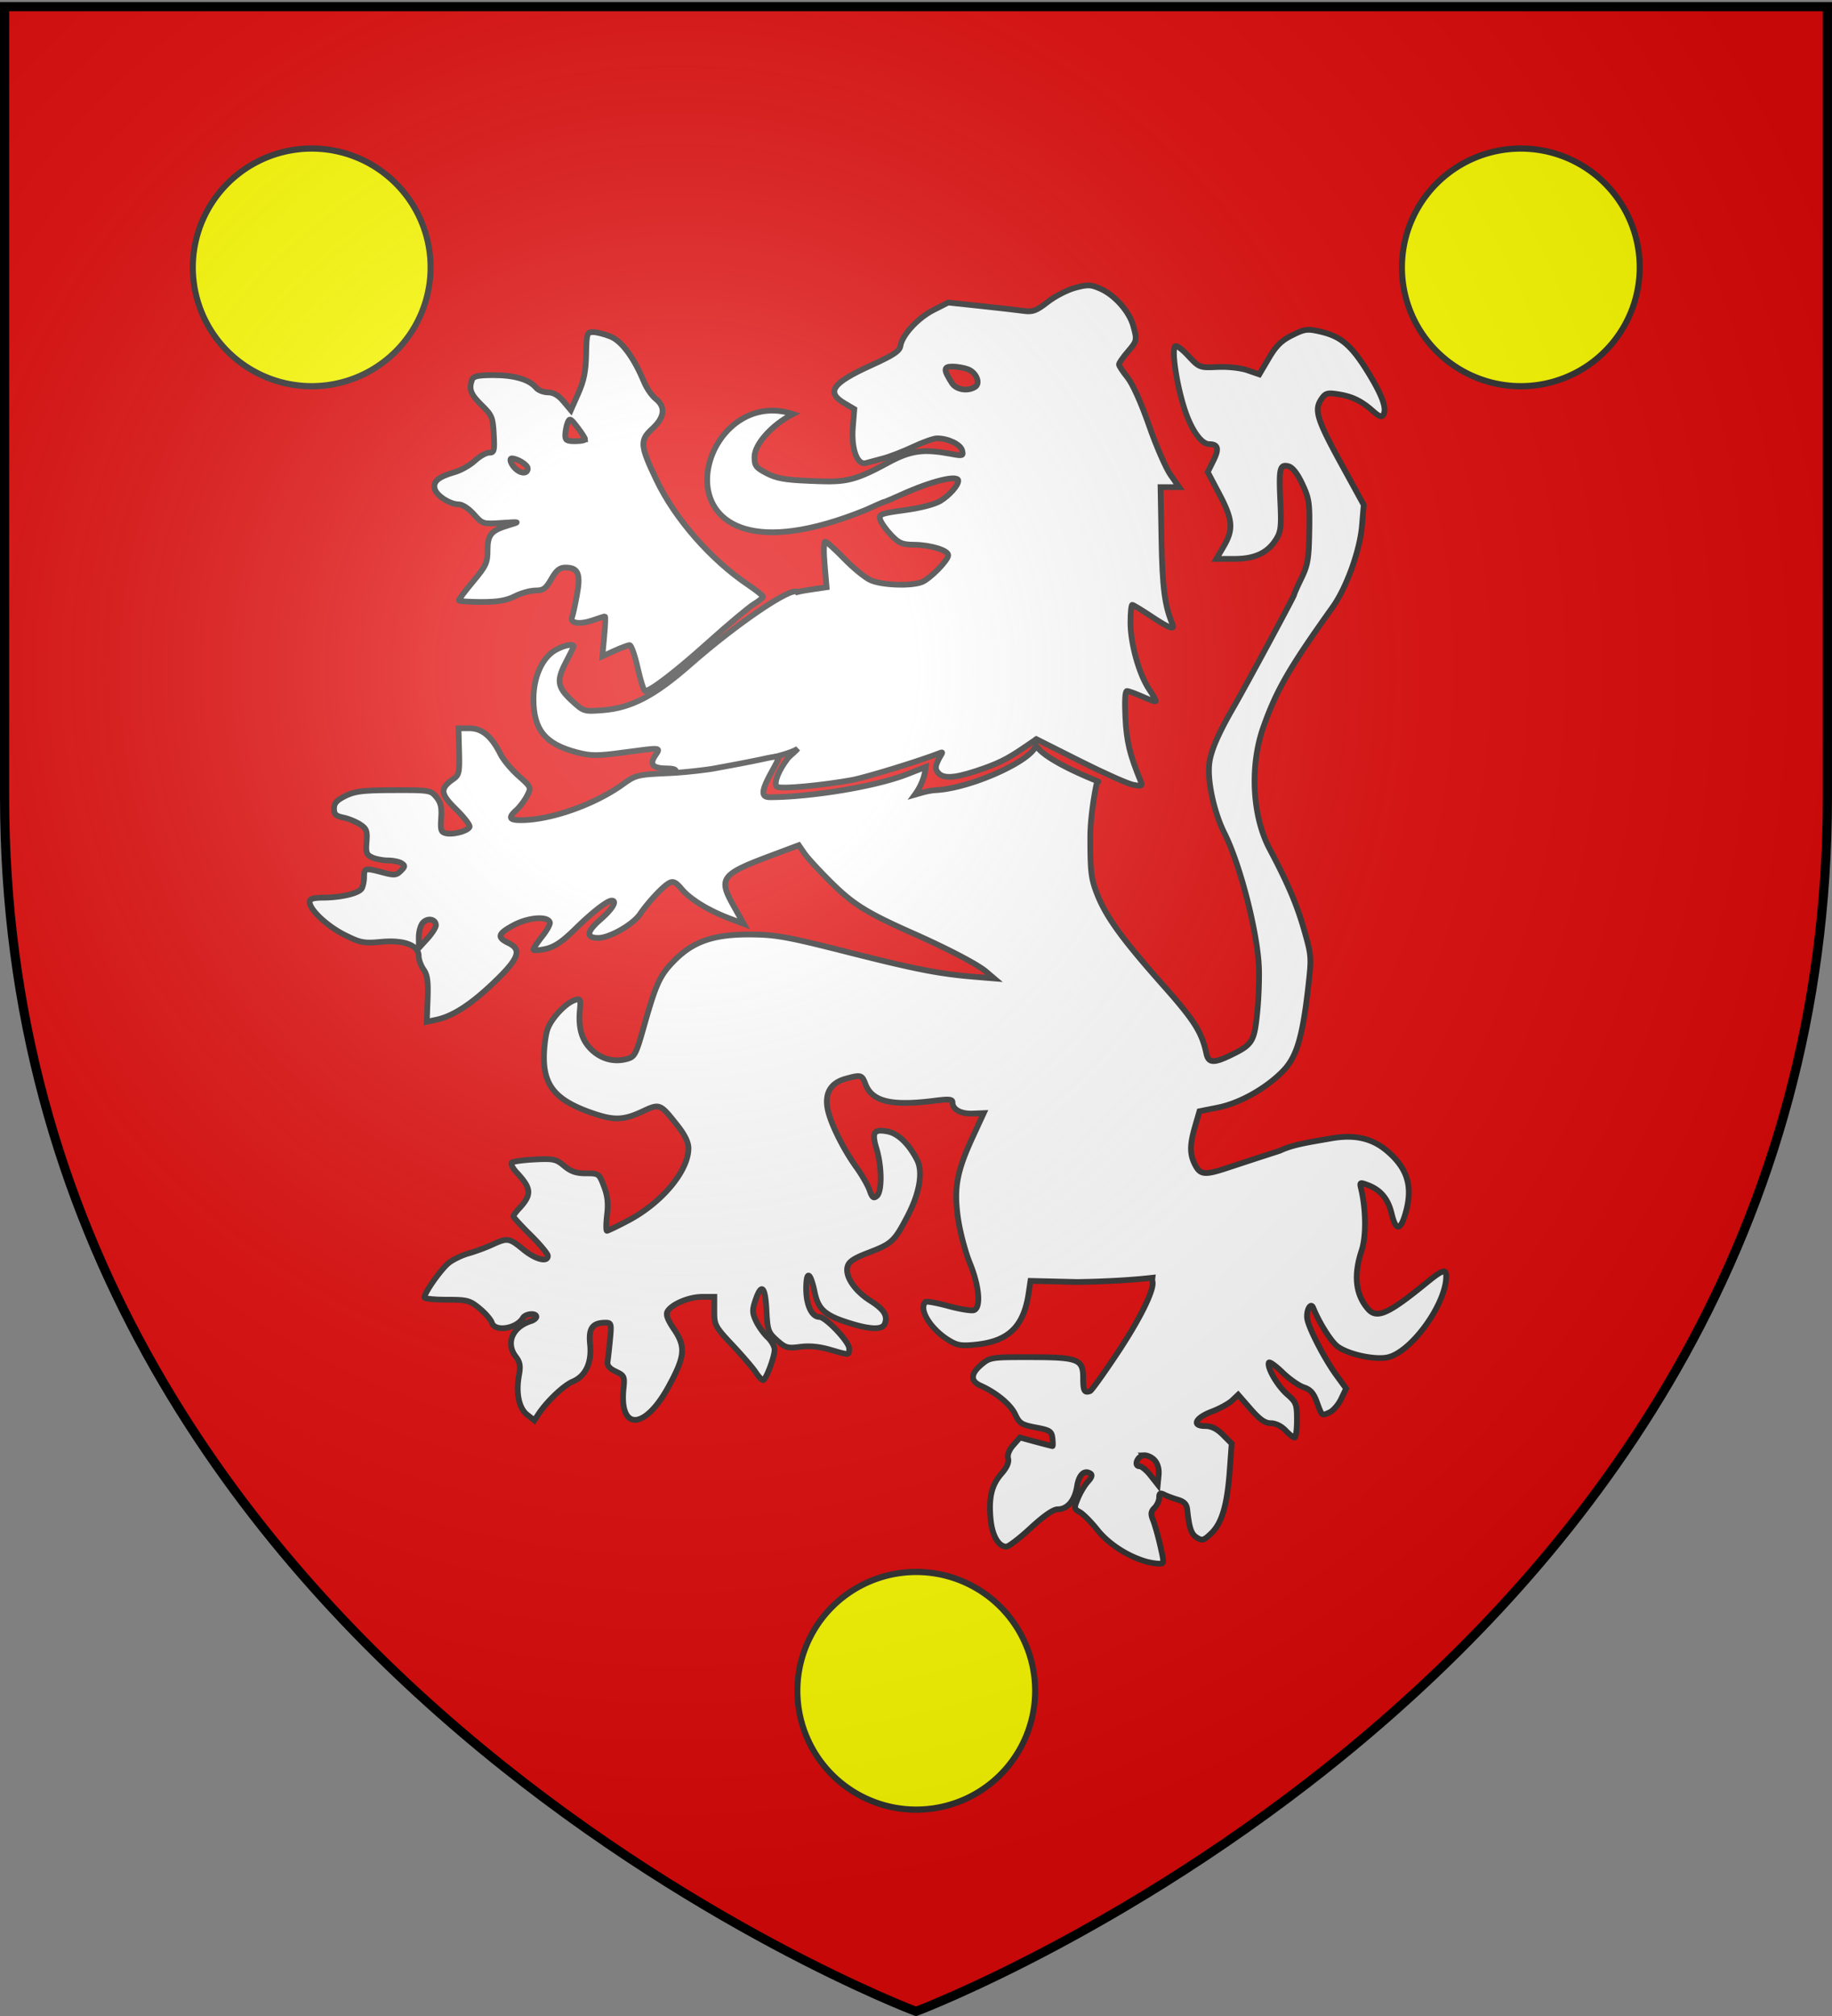
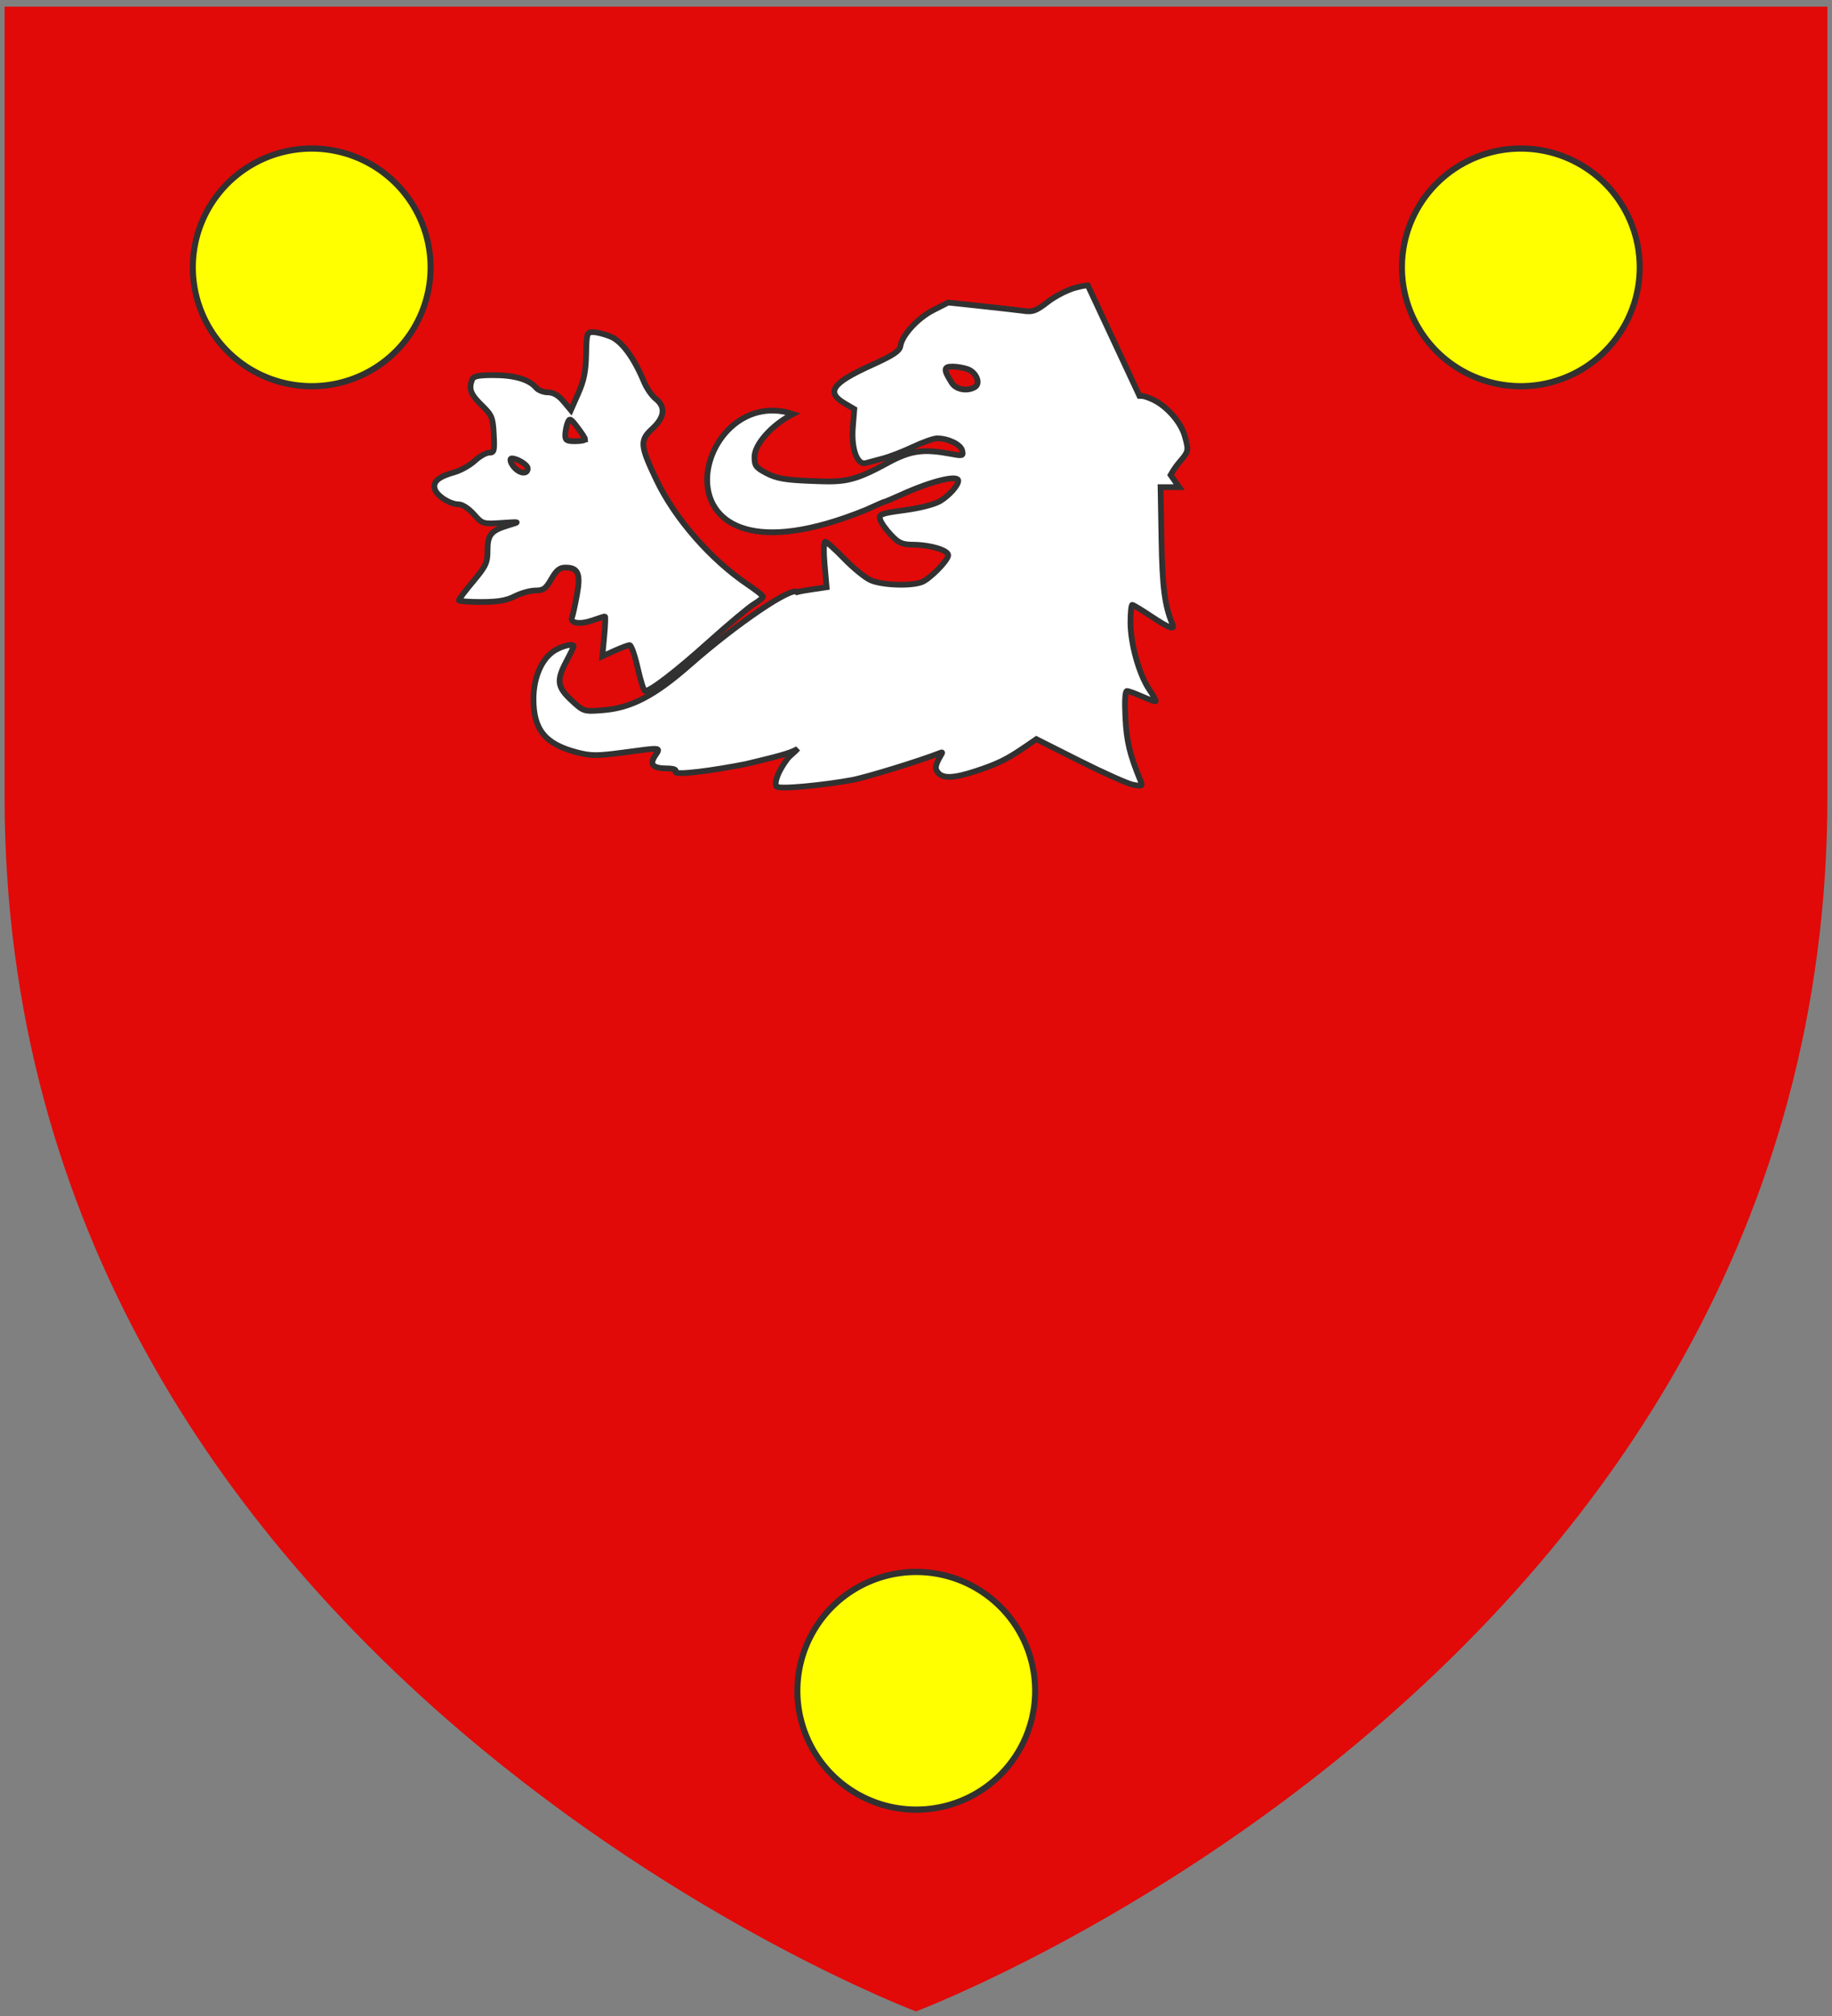
<svg xmlns="http://www.w3.org/2000/svg" xmlns:xlink="http://www.w3.org/1999/xlink" width="600" height="660" version="1.0">
  <rect width="100%" height="100%" fill="#808080" stroke="none" />
  <defs>
    <radialGradient xlink:href="#a" id="c" cx="221.445" cy="226.331" r="300" fx="221.445" fy="226.331" gradientTransform="matrix(1.353 0 0 1.349 -77.63 -85.747)" gradientUnits="userSpaceOnUse" />
    <linearGradient id="a">
      <stop offset="0" style="stop-color:white;stop-opacity:.314" />
      <stop offset=".19" style="stop-color:white;stop-opacity:.251" />
      <stop offset=".6" style="stop-color:#6b6b6b;stop-opacity:.125" />
      <stop offset="1" style="stop-color:black;stop-opacity:.125" />
    </linearGradient>
  </defs>
  <g style="display:inline">
    <path d="M300 658.5s298.5-112.32 298.5-397.772V2.176H1.5v258.552C1.5 546.18 300 658.5 300 658.5z" style="fill:#e20909;fill-opacity:1;fill-rule:evenodd;stroke:none" />
  </g>
  <g style="fill:#fff">
-     <path d="M709.844-95.813c-3.194.065-6.876.862-12.375 2.313-7.835 2.067-20.23 8.43-27.563 14.156-11.109 8.675-15.01 10.188-23.343 9-5.5-.784-24.773-2.989-42.844-4.906l-32.875-3.5-14.657 7.438c-15.562 7.886-31.247 24.913-32.906 35.718-.793 5.167-6.895 9.2-29.562 19.5-38.565 17.524-44.81 26.546-26.031 37.625l9.687 5.719-1.469 18.313c-1.704 21.232 4.408 37.883 12.969 35.406 2.668-.772 10.29-2.814 16.938-4.531 6.648-1.718 20.148-6.934 30-11.594 9.851-4.66 20.605-8.468 23.906-8.469 10.91-.004 23.405 5.958 24.968 11.938 1.437 5.493.73 5.743-10.437 3.656-27.561-5.151-40.267-3.936-63.75 8.906-35.97 19.67-44.103 19.23-78.781 17.813-23.223-.95-31.983-2.536-41.563-7.532C379.401 85.548 378 83.673 378 74.844c0-12.467 17.405-32.11 38.317-42.662-100.189-33.095-151.428 186.472 72.59 95.38 9.93-4.583 18.588-8.343 19.218-8.343.63 0 7.922-3.081 16.219-6.844 29.917-13.568 56.5-20.047 56.5-13.781 0 4.623-8.903 14.645-17.844 20.094-5.535 3.372-19.809 7.068-35.344 9.156-23.62 3.174-25.943 4.05-24.625 9.094.8 3.06 5.608 9.957 10.688 15.343 7.999 8.482 11.106 9.83 23.187 9.969 16.514.19 33.938 5.54 33.938 10.438 0 5.08-18.342 23.739-26.344 26.78-11.205 4.261-40.414 3.048-51.313-2.124-5.475-2.599-17.223-12.22-26.093-21.406-8.87-9.188-17.273-16.72-18.688-16.72-1.476 0-1.727 9.663-.594 22.657l1.97 22.656-13.75 2.031c-6.76.993-11.76 1.82-15.532 2.813-.033-.043-.053-.085-.094-.125-5.534-5.534-60.057 31.452-106.5 72.25-35.644 31.312-58.75 43.321-87.343 45.469-18.42 1.383-18.675 1.316-30.72-9.875-14.335-13.32-15.176-19.89-5-39.031 3.93-7.39 7.157-14.017 7.157-14.72 0-3.15-10.81-.75-18.906 4.188C166.279 275.346 158 294.286 158 315.75c0 30.634 11.626 44.872 43.281 53.094 13.982 3.631 20.025 3.652 45.688.219 39.54-5.29 37.744-5.47 32.031 3.25-5.849 8.926-2.212 12.493 12.75 12.562 5.566.026 8.727 1.224 7.688 2.906-2.98 4.823 40.529-1.437 70.24-7.37 29.657-7.15 43.66-10.476 51.282-15.031-.828 1.285-8.373 7.536-9.772 9.37-9.015 11.82-13.912 23.865-11.375 27.969 2.118 3.427 48.133-1.38 75.263-6.353 13.92-2.552 68.695-19.395 87.594-26.937 4.562-1.821.88 1.319-2.139 7.946-2.638 5.79-2.588 8.33.25 11.75 4.947 5.96 15.736 5.506 37.469-1.625 21.359-7.008 30.83-11.629 47.906-23.313l12.438-8.5 43.281 21.75c23.803 11.972 47.66 22.62 53.031 23.657 8.81 1.7 9.548 1.357 7.532-3.563-10.994-26.818-14.035-39.519-15.22-63.312-.833-16.758-.267-26.438 1.563-26.438 1.588 0 8.47 2.513 15.282 5.563 6.812 3.05 12.772 5.133 13.28 4.625.51-.509-2.339-5.756-6.343-11.656-10.053-14.814-18.719-45.688-18.719-66.688 0-9.652.801-17.563 1.782-17.563.98 0 9.493 5.152 18.906 11.438 17.654 11.789 23.752 14.072 21.156 7.875-7.812-18.647-10.12-36.496-10.969-84.313l-.937-52.125h18.531l-8.531-12.156c-4.688-6.678-14.344-28.82-21.438-49.219-7.725-22.213-16.303-41.337-21.406-47.687-4.686-5.83-8.531-11.701-8.531-13.031s3.818-6.872 8.468-12.313c9.627-11.262 9.727-11.718 5.657-26.375-3.87-13.935-18.245-30.212-32.219-36.468-5.47-2.45-8.8-3.584-12.906-3.5zM575.03-15.063c4.563 0 11.51 1.207 15.407 2.688 8.455 3.215 12.84 14.023 7.156 17.625-7.385 4.68-18.814 2.765-23.063-3.875-8.54-13.347-8.45-16.438.5-16.438z" style="fill:#fff;fill-opacity:1;fill-rule:nonzero;stroke:#313131;stroke-width:5.714;stroke-linecap:square;stroke-linejoin:miter;stroke-miterlimit:4;stroke-opacity:1;stroke-dasharray:none" transform="translate(122.74 124.958) scale(.329)" />
-     <path d="M930.156-51.625c-5.061-.117-8.965 1.47-16.906 5.406-10.694 5.302-15.972 10.51-23.281 22.907l-9.438 16.03-11.781-4.062c-6.724-2.316-19.496-3.712-29.781-3.25-17.878.803-18.069.744-29.282-11.281-6.69-7.174-12.072-10.866-13.187-9.063-3.128 5.062 1.688 37.038 9.188 60.938 6.674 21.272 16.83 36.013 24.875 36.125 8.93.124 10.145 4.557 4.406 16.156l-5.782 11.656 11.563 21.907c13.45 25.537 14.235 35.14 4.281 52.125l-7.281 12.406 18-.031c20.626-.012 33.404-6.122 41.844-20 4.457-7.33 5.034-12.93 3.875-37-1.59-33.017-.558-37.458 8.125-35.188 4.054 1.06 8.864 7.216 13.75 17.625 6.84 14.57 7.471 18.826 6.968 47.438-.478 27.223-1.547 33.425-7.875 46.406-4.017 8.242-7.28 15.654-7.28 16.469 0 1.495-47.85 90.238-60.063 111.406-15.159 26.271-22.515 43.144-24.219 55.531-2.394 17.405 4.432 49.316 15.094 70.532 15.107 30.062 32.017 95.06 34.093 131.093.634 11-.067 32.085-1.562 46.875-2.998 29.647-4.683 32.271-27.656 43.25-15.918 7.608-20.994 7.095-23-2.28-4.54-21.22-11.851-32.778-42.969-67.845-40.757-45.928-56.92-68.217-65.75-90.75-6.046-15.427-6.844-22.076-6.844-56.75 0-21.6 5.525-51.525 7.036-55.5 10.22 3.375-51.112-18.572-61.3-35.995-1.936 14.353-63.473 42.903-99.83 44.839-7.743.412-17.625 3.733-20.611 4.567 6.749-9.244 9.898-18.488 10.942-27.732l-16.835 6.594c-34.26 13.775-101.345 23.571-138.277 23.571-9.182 0-8.762-6.283 1.625-25.125 6.625-12.016 8.752-15.958 4.786-15.37-13.65 2.022-6.318 1.707-62.464 11.964-5.211.952-26.788 3.788-44.603 4.594-31.265 1.413-32.873 1.779-45.969 11.187-27.932 20.067-71.509 35.426-100.937 35.563-12.182.056-13.303-2.423-4.688-10.22 3.304-2.99 7.99-9.264 10.406-13.937 4.369-8.447 4.305-8.554-8.53-20-7.101-6.33-15.148-16-17.876-21.5-8.774-17.692-18.345-25.719-30.719-25.719H83.344l.625 23c.546 20.647-.04 23.435-5.531 27.282-13.84 9.694-13.43 14.63 2.374 30.187 8.044 7.918 14.135 15.815 13.563 17.531-1.36 4.081-16.244 8.147-23.531 6.438-4.916-1.153-5.567-3.25-4.75-15.125.724-10.53-.397-15.477-4.75-20.844-5.537-6.825-6.799-7.041-42.375-6.937-30.505.089-38.618 1.054-48.125 5.719-8.715 4.275-11.407 7.267-11.407 12.625 0 5.62 1.847 7.398 9.22 8.906 5.067 1.036 12.571 4.084 16.687 6.781 6.513 4.268 7.364 6.545 6.5 17.406-.855 10.75-.1 12.89 5.562 15.469 3.615 1.647 10.686 3.008 15.719 3.031 5.033.024 11.08 1.26 13.438 2.75 3.749 2.371 3.673 3.326-.688 7.688-4.385 4.386-6.545 4.57-17.906 1.531-17.701-4.734-18.544-4.532-18.594 4.406-.024 4.322-1.12 9.579-2.438 11.656-3.028 4.776-20.609 8.912-38.218 9-9.985.05-13.563 1.17-13.563 4.25 0 7.728 17.34 24.05 34.875 32.813 15.859 7.925 19.046 8.52 36.407 6.906 22.719-2.111 37.28 3.388 37.28 14.094 0 3.539 2.191 9.574 4.876 13.406 3.819 5.452 4.699 11.88 4.031 29.5l-.844 22.532 9.532-2.032c16.35-3.458 34.416-15.154 57.406-37.156 24.748-23.685 28.022-32.502 14.5-39.094-11.782-5.743-10.876-9.217 4.687-17.687 14.634-7.965 34.212-9.539 36.375-2.938.556 1.696-2.869 7.953-7.625 13.938C161.9 557.953 158 563.843 158 565.03c0 1.189 5.42.923 12.031-.562 8.932-2.007 16.52-7.104 29.563-19.907 16.886-16.575 31.749-28.148 36.25-28.187 5.805-.051.841 8.33-11.156 18.781-14.021 12.213-14.726 18.344-2.125 18.344 11.087 0 34.278-13.191 41.343-23.5 8.491-12.389 22.844-27.719 29.156-31.156 4.01-2.183 6.605-.932 12.438 6 8.566 10.18 26.394 21.166 47.094 29.031l14.594 5.563-10.438-18.657c-14.881-26.61-11.785-30.654 37.438-49.093l27.906-10.47 5.719 8.282c3.136 4.556 15.491 17.933 27.468 29.719 21.537 21.193 35.304 29.675 81.281 50.031 33.223 14.708 63.453 30.518 71.688 37.5l8.313 7.063-20-1.657c-35.246-2.93-58.526-7.517-127.125-24.906-59.196-15.005-70.53-17.022-95.72-17.156-35.955-.192-56.276 6.683-74.937 25.343-14.757 14.758-18.644 23.02-30.531 65-8.314 29.36-9.356 31.385-17.406 33.563-12.8 3.462-25.537-.005-35.344-9.594-9.518-9.306-13.022-21.476-11.313-39.406.994-10.417.565-11.323-4.687-9.75-9.299 2.784-23.963 18.412-27.656 29.469-1.875 5.613-3.417 18.041-3.438 27.593-.061 28.832 12.413 43.18 48.313 55.532 21.512 7.401 30.898 7.096 49.5-1.563 17.61-8.198 17.617-8.195 35.125 13.907 7.285 9.196 10.937 16.765 10.937 22.562 0 22.639-26.538 54.41-60.25 72.125-10.526 5.531-19.943 10.063-20.906 10.063-.963 0-.921-7.082.094-15.72 1.358-11.56.555-19.09-3.063-28.562-4.824-12.63-5.158-12.875-17.844-12.875-9.747 0-15.092-1.804-21.75-7.406-8.062-6.784-10.61-7.36-29.5-6.406-11.373.574-21.642 2.017-22.812 3.187-1.17 1.17 1.16 5.633 5.156 9.938 14.836 15.981 15.127 21.872 1.906 36.062-2.93 3.146-5.312 6.475-5.312 7.407 0 .931 7.728 9.326 17.156 18.656 9.429 9.33 17.125 18.611 17.125 20.625 0 6.856-12.234 3.681-24.469-6.344-14.128-11.577-15.539-11.794-31.062-4.688-6.389 2.925-16.91 6.805-23.375 8.594-6.466 1.79-15.302 6.044-19.656 9.469-7.6 5.979-24.282 29.577-24.282 34.344 0 1.264 9.975 2.281 22.188 2.281 20.496 0 23.015.683 32.687 8.656 5.764 4.751 11.296 11.175 12.282 14.282 2.947 9.285 24.512 5.939 30.843-4.782 2.57-4.35 13.407-5.307 13.407-1.187 0 1.465-2.456 3.418-5.469 4.375-18.53 5.881-25.283 21.944-14.906 35.437 4.072 5.295 4.762 9.236 3.125 18.188-3.257 17.807-.171 32.961 8.062 39.437l7.188 5.656 4.281-6.468c8.4-12.652 25.014-28.37 33.969-32.156 12.893-5.45 19.106-18.868 17.218-37.157-1.638-15.87 2.353-21.406 15.407-21.406 5.7 0 6.003 1.047 4.531 16.406-.866 9.036-1.968 19.014-2.469 22.157-.648 4.067 1.692 6.949 8.125 10 8.537 4.048 8.96 4.98 7.719 17.125-4.3 42.068 21.095 41.165 44.562-1.594 16.63-30.3 17.618-39.898 5.844-57.344-6.691-9.915-8.498-14.912-6.562-18.094 4.412-7.25 21.445-14.369 34.375-14.375H338v14.375c0 13.751.8 15.274 18.094 33.688 9.96 10.604 20.395 22.77 23.187 27.031 2.793 4.262 6.042 7.75 7.219 7.75 2.823 0 11.5-22.863 11.5-30.312 0-3.21-3.129-8.768-6.969-12.375-3.84-3.608-8.985-10.802-11.437-15.97-3.756-7.914-3.894-11.094-.875-20.155 6.074-18.234 9.971-15.11 11.187 8.968 1.034 20.468 1.682 22.396 10.438 30.219 8.468 7.567 10.662 8.184 23.125 6.531 9.147-1.213 19.07-.278 29.593 2.782 19.747 5.74 19.22 5.771 19.22-1.188 0-6.642-23.446-31.344-29.75-31.344-7.491 0-13.095-11.981-13.095-27.968 0-18.964 4.226-17.21 8.532 3.53 3.638 17.529 10.739 23.445 37.656 31.438 19.298 5.731 29.854 5.636 32.125-.281 3.076-8.017-.85-14.272-14.313-22.781-15.62-9.874-25.29-24.155-22.875-33.781 1.317-5.246 6.199-8.514 21.375-14.313 22.84-8.727 25.404-11.124 38.5-36.25 12.085-23.184 15.539-44.055 9.313-56.094-8.197-15.85-18.887-26.112-29.281-28.062-13.817-2.592-15.932.73-10.969 17.219 5.392 17.915 5.533 42.677.25 47.062-3.196 2.652-4.606 1.538-7.125-5.687-1.723-4.943-7.581-15.165-13.031-22.75-13.905-19.355-26.843-45.91-29.032-59.594-2.401-15.018 3.704-24.683 18.125-28.688 15.25-4.234 16.272-3.965 19.75 5.25 6.593 17.465 25.81 22.1 68.844 16.594 14.63-1.872 17.875-1.528 17.875 1.813 0 6.874 8.287 11.425 19.938 10.968l11.093-.437-10.875 23.531c-15.924 34.488-18.931 50.927-14.78 80.594 1.869 13.363 7.19 33.642 11.843 45.062 9.376 23.01 11.249 44.154 4.156 46.875-2.376.912-13.845-.925-25.5-4.093-11.655-3.169-21.915-5.023-22.812-4.125-7.12 7.119 4.752 26.753 23 38.03 8.598 5.315 12.683 5.982 27.156 4.47 32.655-3.414 47.552-17.893 52.531-51.094l1.844-12.313 46.844 1.125c29.982-.507 54.466-1.967 74.562-4.25a16.035 16.035 0 0 0-.093 3.188c2.792 7.276-11.48 36.637-34.97 71.969-13.417 20.182-25.555 37.114-26.968 37.625-5.762 2.082-6.969-.215-6.969-13 0-18.89-4.66-20.698-53.375-20.75-37.889-.041-39.318.17-47.843 7.343-10.884 9.158-11.208 16.351-.938 20.938 15.734 7.027 29.877 18.72 34.531 28.594 4.246 9.006 6.458 10.42 20.469 13.062 14.123 2.663 15.812 3.762 16.625 10.781.497 4.296.497 7.801 0 7.781-.497-.018-7.982-1.94-16.625-4.28l-15.719-4.282-6.656 7.594c-4.18 4.754-6.076 9.706-5.125 13.344 1 3.823-1.305 8.981-6.781 15.218-9.767 11.124-12.795 24.247-10.563 45.875 1.642 15.904 7.887 26.563 15.563 26.563 2.272 0 13.186-8.348 24.218-18.563 12.992-12.028 22.443-18.594 26.844-18.594 9.663 0 17.028-8.632 19.25-22.53 1.894-11.843 7.126-16.969 13.344-13.126 2.189 1.353 1.389 3.946-2.469 8.125-3.11 3.37-7.554 10.79-9.906 16.5-4.074 9.894-4.01 10.55 1.844 13.781 3.38 1.866 11.308 9.865 17.593 17.782 10.708 13.485 28.954 25.531 47.125 31.094 3.93 1.202 9.917 2.302 13.313 2.437 6.112.243 6.162.05 2.125-17.625-2.243-9.821-5.505-21.328-7.219-25.594-2.51-6.25-2.199-8.676 1.5-12.375 2.525-2.524 4.563-7.08 4.563-10.125 0-4.335 1.083-4.963 5-2.969 2.75 1.4 8.88 3.668 13.593 5.063 6.162 1.823 8.79 4.532 9.344 9.625 2.056 18.9 3.968 24.588 9.532 28.063 5.363 3.35 6.985 2.891 14.375-4.188 10.57-10.128 15.868-28.098 18.375-62.25l1.968-27.063-8.718-8.75c-6.042-6.041-11.491-8.718-17.72-8.718-13.703 0-9.872-8.146 6.813-14.469 7.683-2.911 16.696-7.835 20.032-10.969l6.062-5.718 12.344 14.156c9.177 10.505 14.372 14.156 20.187 14.156 4.657 0 10.54 2.876 14.532 7.125 3.69 3.929 7.796 7.156 9.093 7.156 1.298 0 2.344-7.773 2.344-17.25 0-16.007-.692-17.82-9.688-25.719-9.7-8.517-20.064-26.307-18.343-31.468.504-1.513 6.527 2.698 13.406 9.375 6.88 6.677 16.469 13.446 21.313 15.031 6.573 2.15 9.877 5.782 13 14.312 5.386 14.713 4.9 14.281 12.718 10.72 3.687-1.68 8.89-7.71 11.594-13.407l4.938-10.344-9.813-13.5c-11.183-15.363-26.294-44.305-28.688-54.937-1.862-8.273 3.182-18.42 5.844-11.75 5.81 14.554 17.724 33.49 24.063 38.218 11.065 8.254 38.794 14.031 51.093 10.657 23.788-6.527 57.125-53.467 57.125-80.407 0-7.791-3.617-6.56-20.093 6.875-37.585 30.649-48.934 35.72-57.656 25.72-12.499-14.33-14.629-33.497-6.438-58.157 4.678-14.085 4.427-41.095-.594-61.875-1.468-6.079-1.047-6.314 6.625-3.406 13.08 4.956 20.336 13.729 23.969 28.875 3.95 16.461 8.437 16.733 13.25.781 8.195-27.16 3.013-45.662-17.688-63.344-11.186-9.555-23.757-14.217-39.093-14.25-5.112-.01-10.54.5-16.313 1.5-23.82 4.13-39.087 6.404-51.5 12.344-.03.014-.064.017-.093.031l-17.844 5.781c-9.866 3.2-25.364 8.284-34.406 11.282-22.359 7.41-26.877 7-32.032-2.97-5.492-10.62-5.508-19.659-.03-38.5l4.343-14.905 18.312-3.657c21.601-4.293 47.634-18.844 64.563-36.093 13.812-14.074 19.666-33.475 25.469-84.532 3.308-29.114 3.175-30.643-4.375-56.906-7.127-24.79-16.226-46.097-34.125-79.844-17.388-32.78-19.915-82.693-6.157-121.437 13.08-36.832 25.774-58.77 68.875-119.156 13.81-19.347 27.131-56.33 29.22-81.032l1.749-20.718-21.781-39.719C938.106 38.002 935.044 28.428 942 17.812c4.207-6.42 6.02-7.022 16.781-5.375 14.153 2.167 23.21 6.534 34.782 16.72 6.694 5.892 8.854 6.569 10.625 3.405 3.466-6.194-1.743-20.023-16.375-43.5-15.822-25.385-26.307-34.199-46.157-38.78-5.016-1.159-8.463-1.837-11.5-1.907zM54.281 535.25c3.503-.17 6.563 1.911 6.563 5.656 0 2.164-3.8 8.15-8.469 13.282l-8.5 9.312-.063-10.5c-.046-5.78 1.88-12.472 4.282-14.875 1.844-1.844 4.086-2.773 6.187-2.875zm711.657 533.063c3.196-.136 7.68 1.939 10.28 4.812 3.227 3.564 4.711 8.942 4.126 14.938l-.907 9.374-7.156-9.093c-3.928-4.995-8.826-9.08-10.906-9.094-6.073-.042-2.457-9.951 3.969-10.875.2-.029.38-.053.593-.062h0z" style="fill:#fff;fill-opacity:1;fill-rule:nonzero;stroke:#313131;stroke-width:5.714;stroke-linecap:square;stroke-linejoin:miter;stroke-miterlimit:4;stroke-opacity:1;stroke-dasharray:none" transform="translate(122.74 124.958) scale(.329)" />
+     <path d="M709.844-95.813c-3.194.065-6.876.862-12.375 2.313-7.835 2.067-20.23 8.43-27.563 14.156-11.109 8.675-15.01 10.188-23.343 9-5.5-.784-24.773-2.989-42.844-4.906l-32.875-3.5-14.657 7.438c-15.562 7.886-31.247 24.913-32.906 35.718-.793 5.167-6.895 9.2-29.562 19.5-38.565 17.524-44.81 26.546-26.031 37.625l9.687 5.719-1.469 18.313c-1.704 21.232 4.408 37.883 12.969 35.406 2.668-.772 10.29-2.814 16.938-4.531 6.648-1.718 20.148-6.934 30-11.594 9.851-4.66 20.605-8.468 23.906-8.469 10.91-.004 23.405 5.958 24.968 11.938 1.437 5.493.73 5.743-10.437 3.656-27.561-5.151-40.267-3.936-63.75 8.906-35.97 19.67-44.103 19.23-78.781 17.813-23.223-.95-31.983-2.536-41.563-7.532C379.401 85.548 378 83.673 378 74.844c0-12.467 17.405-32.11 38.317-42.662-100.189-33.095-151.428 186.472 72.59 95.38 9.93-4.583 18.588-8.343 19.218-8.343.63 0 7.922-3.081 16.219-6.844 29.917-13.568 56.5-20.047 56.5-13.781 0 4.623-8.903 14.645-17.844 20.094-5.535 3.372-19.809 7.068-35.344 9.156-23.62 3.174-25.943 4.05-24.625 9.094.8 3.06 5.608 9.957 10.688 15.343 7.999 8.482 11.106 9.83 23.187 9.969 16.514.19 33.938 5.54 33.938 10.438 0 5.08-18.342 23.739-26.344 26.78-11.205 4.261-40.414 3.048-51.313-2.124-5.475-2.599-17.223-12.22-26.093-21.406-8.87-9.188-17.273-16.72-18.688-16.72-1.476 0-1.727 9.663-.594 22.657l1.97 22.656-13.75 2.031c-6.76.993-11.76 1.82-15.532 2.813-.033-.043-.053-.085-.094-.125-5.534-5.534-60.057 31.452-106.5 72.25-35.644 31.312-58.75 43.321-87.343 45.469-18.42 1.383-18.675 1.316-30.72-9.875-14.335-13.32-15.176-19.89-5-39.031 3.93-7.39 7.157-14.017 7.157-14.72 0-3.15-10.81-.75-18.906 4.188C166.279 275.346 158 294.286 158 315.75c0 30.634 11.626 44.872 43.281 53.094 13.982 3.631 20.025 3.652 45.688.219 39.54-5.29 37.744-5.47 32.031 3.25-5.849 8.926-2.212 12.493 12.75 12.562 5.566.026 8.727 1.224 7.688 2.906-2.98 4.823 40.529-1.437 70.24-7.37 29.657-7.15 43.66-10.476 51.282-15.031-.828 1.285-8.373 7.536-9.772 9.37-9.015 11.82-13.912 23.865-11.375 27.969 2.118 3.427 48.133-1.38 75.263-6.353 13.92-2.552 68.695-19.395 87.594-26.937 4.562-1.821.88 1.319-2.139 7.946-2.638 5.79-2.588 8.33.25 11.75 4.947 5.96 15.736 5.506 37.469-1.625 21.359-7.008 30.83-11.629 47.906-23.313l12.438-8.5 43.281 21.75c23.803 11.972 47.66 22.62 53.031 23.657 8.81 1.7 9.548 1.357 7.532-3.563-10.994-26.818-14.035-39.519-15.22-63.312-.833-16.758-.267-26.438 1.563-26.438 1.588 0 8.47 2.513 15.282 5.563 6.812 3.05 12.772 5.133 13.28 4.625.51-.509-2.339-5.756-6.343-11.656-10.053-14.814-18.719-45.688-18.719-66.688 0-9.652.801-17.563 1.782-17.563.98 0 9.493 5.152 18.906 11.438 17.654 11.789 23.752 14.072 21.156 7.875-7.812-18.647-10.12-36.496-10.969-84.313l-.937-52.125h18.531l-8.531-12.156s3.818-6.872 8.468-12.313c9.627-11.262 9.727-11.718 5.657-26.375-3.87-13.935-18.245-30.212-32.219-36.468-5.47-2.45-8.8-3.584-12.906-3.5zM575.03-15.063c4.563 0 11.51 1.207 15.407 2.688 8.455 3.215 12.84 14.023 7.156 17.625-7.385 4.68-18.814 2.765-23.063-3.875-8.54-13.347-8.45-16.438.5-16.438z" style="fill:#fff;fill-opacity:1;fill-rule:nonzero;stroke:#313131;stroke-width:5.714;stroke-linecap:square;stroke-linejoin:miter;stroke-miterlimit:4;stroke-opacity:1;stroke-dasharray:none" transform="translate(122.74 124.958) scale(.329)" />
    <path d="M261.76 284.934c-2.825-12.572-6.434-22.83-8.02-22.795-1.585.035-8.35 2.545-15.033 5.578l-12.15 5.515 1.846-19.863c1.015-10.925 1.34-19.845.722-19.82-.619.022-6.128 1.784-12.242 3.912-12.76 4.442-22.818 2.974-20.527-2.997.845-2.202 3.057-12.255 4.915-22.34 3.872-21.012 1.255-27.206-11.478-27.168-5.753.016-9.03 2.687-14.021 11.428-5.504 9.638-7.958 11.407-15.825 11.407-5.12 0-14.354 2.571-20.518 5.714-8.368 4.266-16.85 5.714-33.462 5.714-12.239 0-22.253-.776-22.253-1.724 0-.949 6.429-9.418 14.286-18.821 12.775-15.29 14.286-18.544 14.286-30.783 0-15.701 3.413-19.76 21.082-25.064 11.652-3.499 11.577-3.523-7.113-2.288-18.57 1.227-19.035 1.083-27.614-8.607-4.919-5.556-11.443-9.856-14.956-9.856-8.916 0-22.147-8.54-24.008-15.495-1.925-7.192 3.816-11.998 19.697-16.49 6.316-1.787 15.401-6.892 20.19-11.346 4.79-4.453 11.218-8.094 14.286-8.091 5.05.005 5.49-1.724 4.636-18.214-.874-16.897-1.756-19.015-12.143-29.158-10.947-10.69-12.977-16.107-9.466-25.258 1.35-3.519 6.114-4.519 21.52-4.519 20.627 0 35.418 4.362 42.096 12.415 2.156 2.6 7.506 4.728 11.889 4.728 5.398 0 10.365 2.85 15.404 8.837l7.436 8.838 7.38-16.686c5.637-12.748 7.482-21.91 7.817-38.824.413-20.859.806-22.14 6.809-22.152 3.504-.007 11.293 1.956 17.308 4.363 11.29 4.517 23.432 20.931 33.589 45.406 2.559 6.166 7.756 13.652 11.55 16.636 10.172 8.002 8.962 18.427-3.461 29.806-12.582 11.525-12.149 16.701 4.277 51.077 18.352 38.406 53.958 79.108 91.091 104.127 8.163 5.5 14.875 10.838 14.916 11.861.04 1.023-4.105 4.398-9.212 7.498-5.107 3.1-25.357 20.079-45 37.73-32.557 29.253-57.756 48.626-63.253 48.626-1.174 0-4.447-10.286-7.272-22.857h0zM152.287 86.29c0-3.503-10.29-9.929-15.9-9.929-2.806 0-.95 5.6 3.247 9.796 5.72 5.72 12.653 5.793 12.653.133zm57.143-28.945c0-1.03-3.444-6.388-7.653-11.906-6.905-9.054-7.862-9.498-9.799-4.555-1.18 3.012-2.237 8.37-2.348 11.906-.17 5.48 1.274 6.428 9.8 6.428 5.5 0 10-.843 10-1.873z" style="fill:#fff;fill-opacity:1;fill-rule:nonzero;stroke:#313131;stroke-width:5.714;stroke-linecap:square;stroke-linejoin:miter;stroke-miterlimit:4;stroke-opacity:1;stroke-dasharray:none" transform="translate(122.74 124.958) scale(.329)" />
  </g>
  <path id="b" d="M157.935 101.783a36.76 35.4 0 1 1-73.522 0 36.76 35.4 0 1 1 73.522 0z" style="fill:#ff0;fill-opacity:1;fill-rule:nonzero;stroke:#313131;stroke-width:1.854;stroke-linecap:square;stroke-linejoin:miter;stroke-miterlimit:4;stroke-opacity:1;stroke-dasharray:none" transform="matrix(1.059 0 0 1.099 -26.238 -24.325)" />
  <use xlink:href="#b" width="600" height="660" transform="translate(396)" />
  <use xlink:href="#b" width="600" height="660" transform="translate(198 466)" />
  <g style="display:inline">
-     <path d="M300 658.5s298.5-112.32 298.5-397.772V2.176H1.5v258.552C1.5 546.18 300 658.5 300 658.5z" style="fill:url(#c);fill-opacity:1;fill-rule:evenodd;stroke:none" />
-   </g>
+     </g>
  <g style="display:inline">
-     <path d="M300 658.5S1.5 546.18 1.5 260.728V2.176h597v258.552C598.5 546.18 300 658.5 300 658.5z" style="fill:none;stroke:#000;stroke-width:3;stroke-linecap:butt;stroke-linejoin:miter;stroke-miterlimit:4;stroke-opacity:1;stroke-dasharray:none" />
-   </g>
+     </g>
</svg>